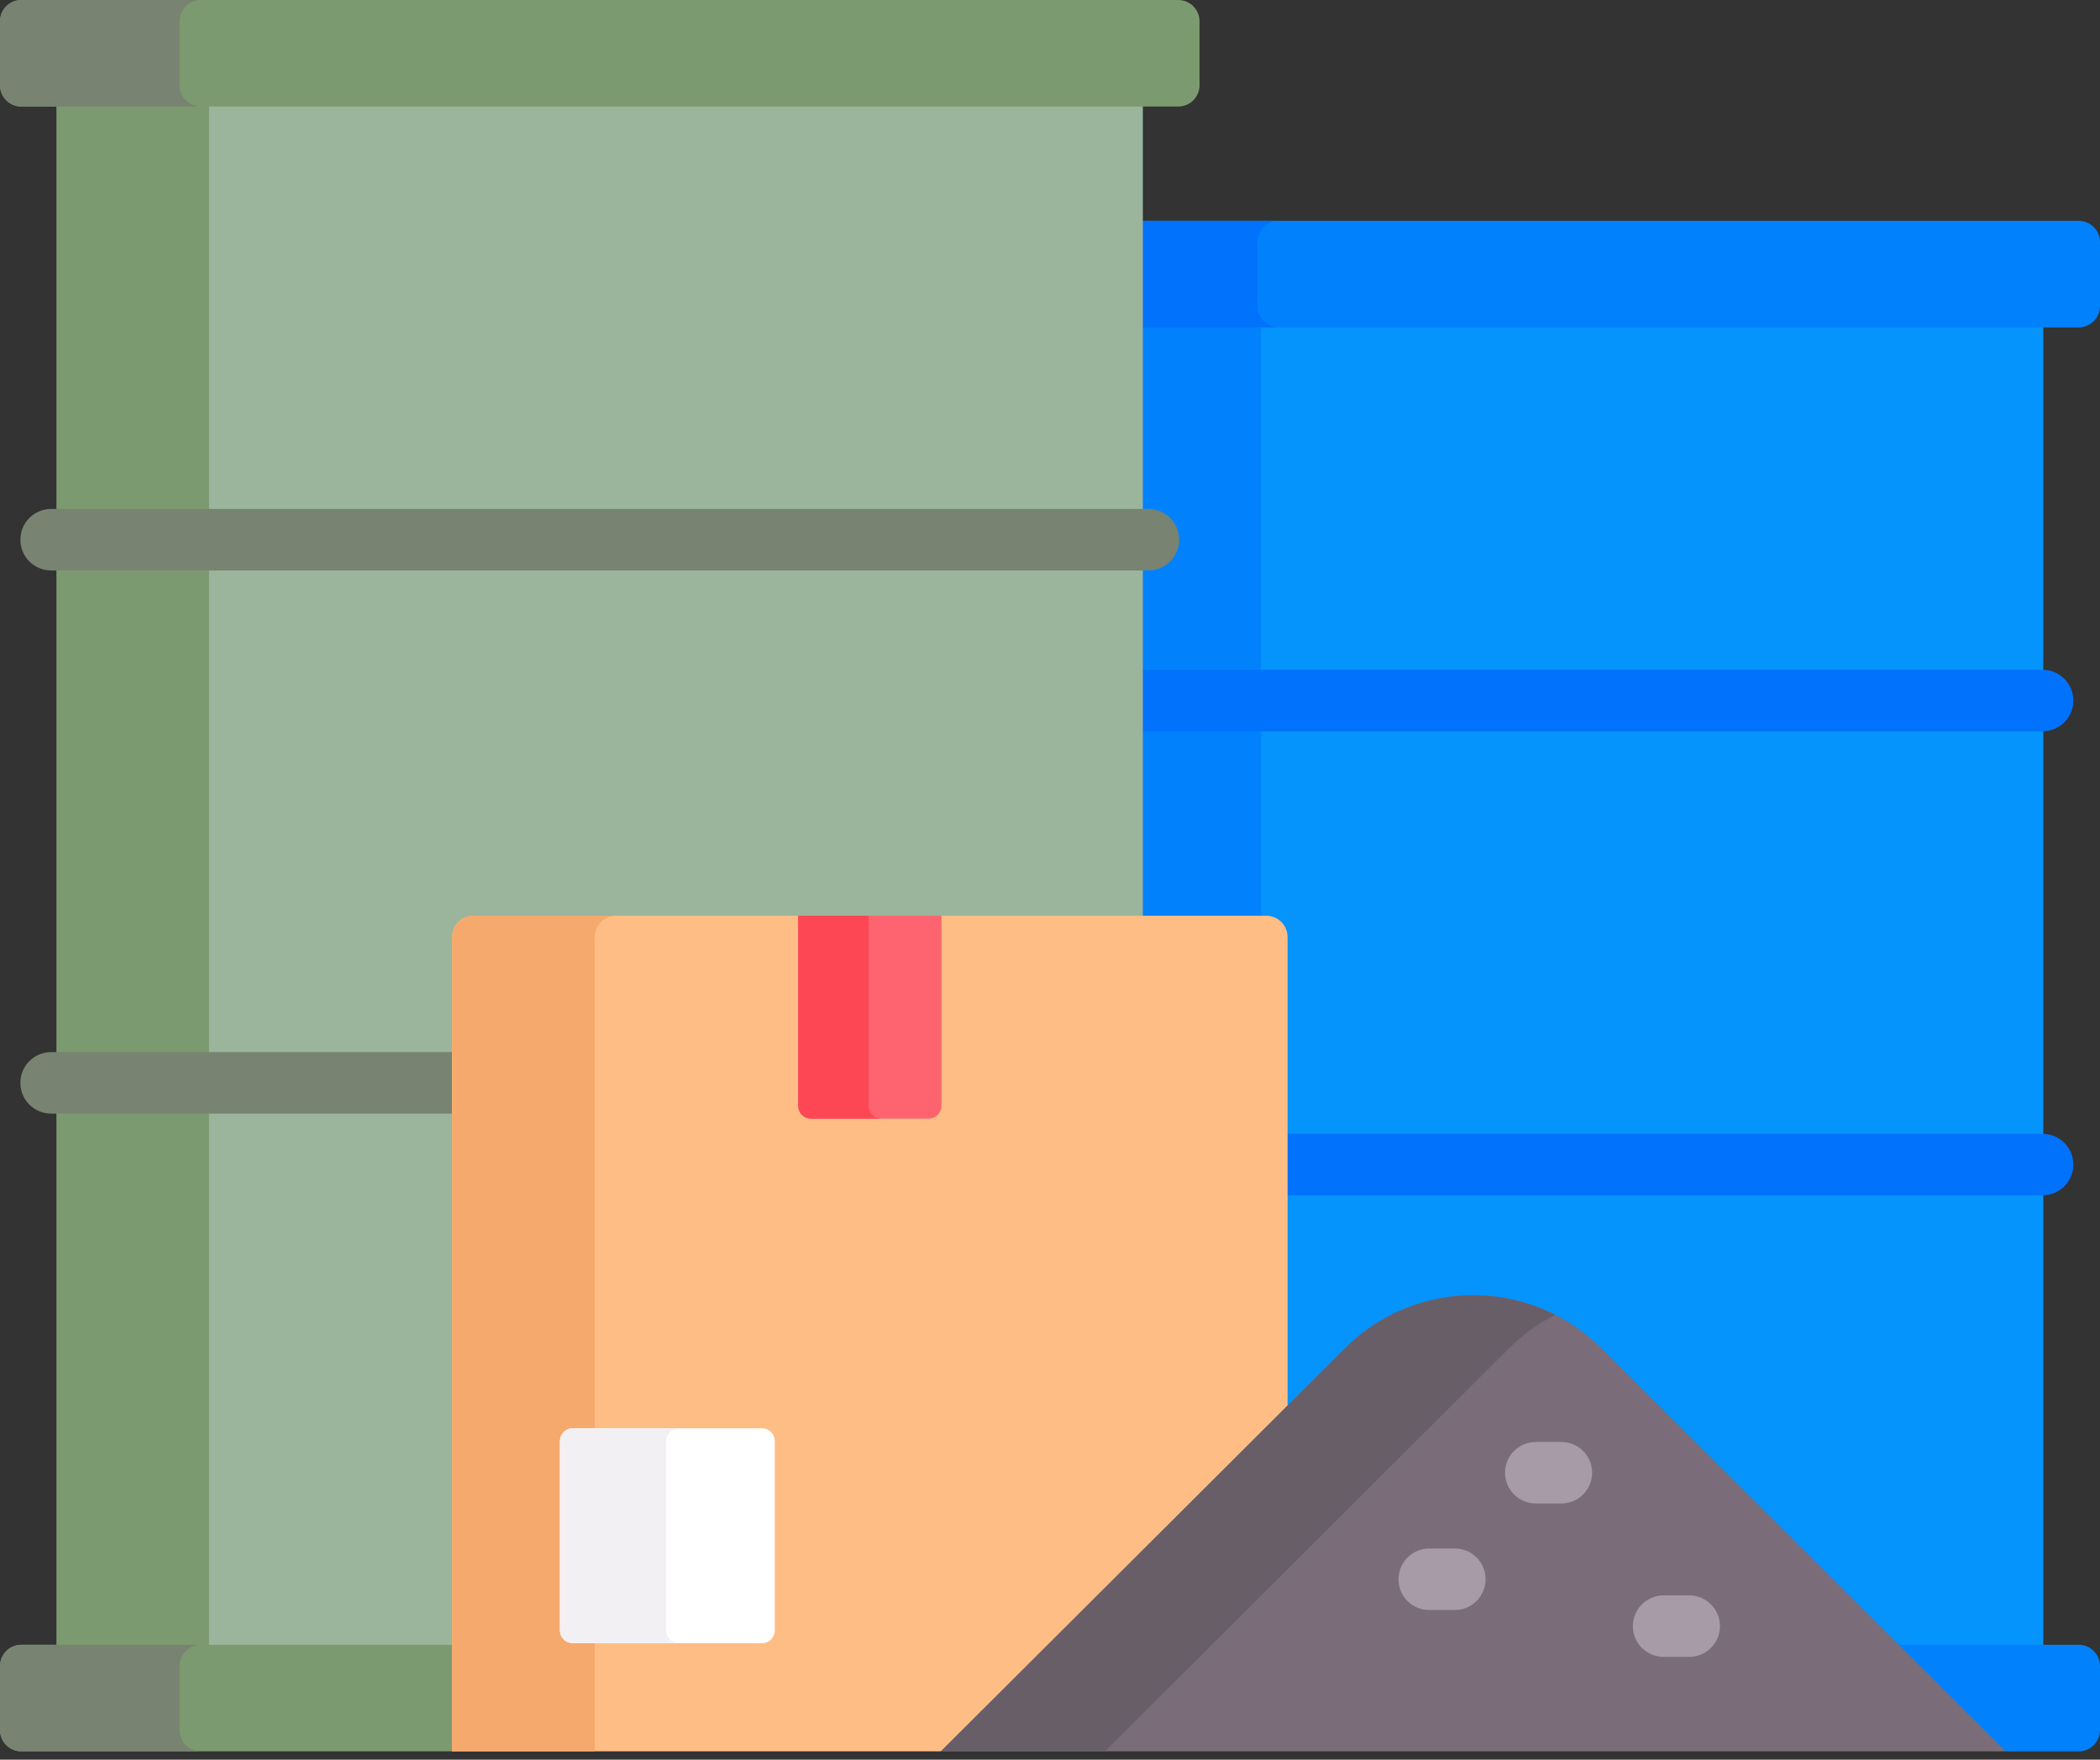
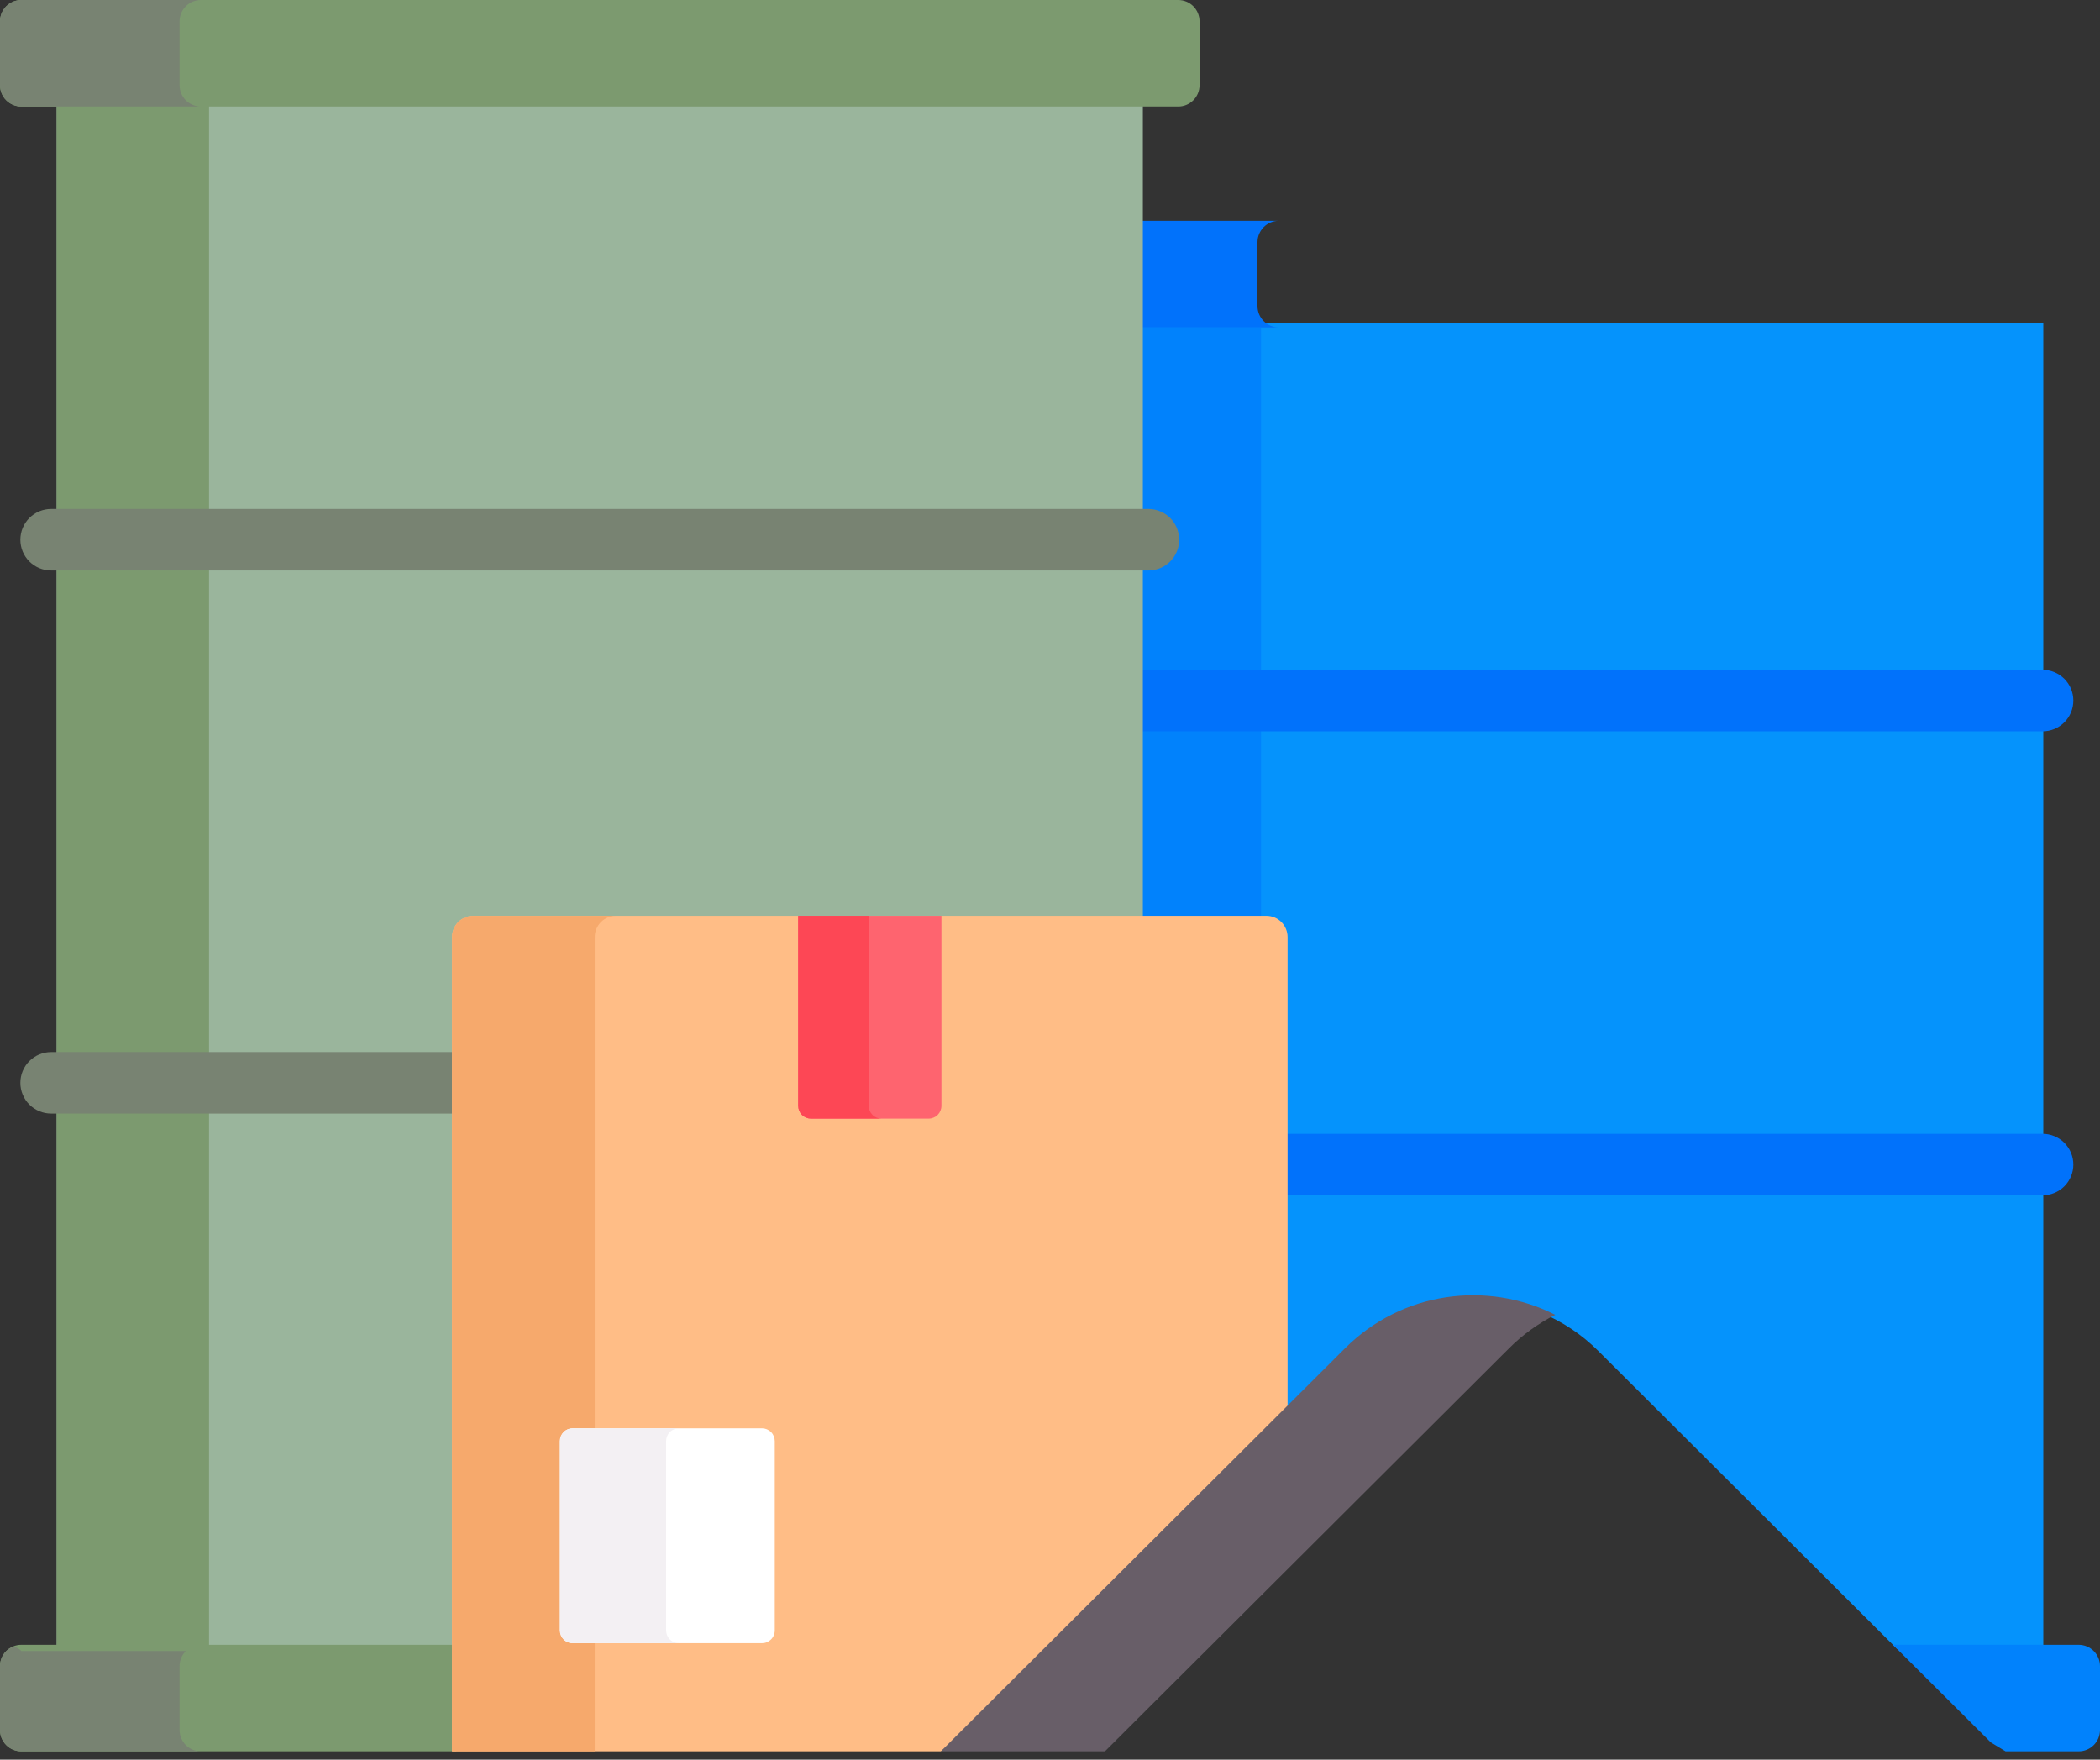
<svg xmlns="http://www.w3.org/2000/svg" width="111" height="93" viewBox="0 0 111 93" fill="none">
  <rect x="0" y="0" width="111" height="93" fill="#333333" stroke="none" />
  <path d="M60.191 17.086V48.614H66.931C67.172 48.615 67.403 48.711 67.574 48.881C67.744 49.051 67.84 49.282 67.841 49.524V74.808L71.25 71.408C73.02 69.643 75.371 68.671 77.871 68.671C80.37 68.671 82.721 69.643 84.492 71.408L100.272 87.146H108.003V17.086L60.191 17.086Z" fill="#0593FC" />
  <path d="M60.191 17.303H66.654V48.614H60.191V17.303Z" fill="#0182FC" />
-   <path d="M109.874 11.671H60.191V17.303H109.874C110.172 17.303 110.459 17.184 110.67 16.973C110.881 16.762 111 16.475 111 16.176V12.798C111 12.499 110.881 12.213 110.67 12.001C110.459 11.79 110.172 11.671 109.874 11.671Z" fill="#0182FC" />
  <path d="M67.594 11.671H60.191V17.303H67.594C67.295 17.303 67.008 17.184 66.797 16.973C66.586 16.762 66.467 16.475 66.467 16.176V12.798C66.467 12.499 66.586 12.213 66.797 12.001C67.008 11.79 67.295 11.671 67.594 11.671Z" fill="#0172FB" />
  <path d="M109.874 86.929H100.055L105.23 92.089L106.009 92.56H109.874C110.172 92.56 110.459 92.442 110.67 92.23C110.881 92.019 111 91.733 111 91.434V88.055C111 87.757 110.881 87.47 110.67 87.259C110.459 87.048 110.172 86.929 109.874 86.929Z" fill="#0182FC" />
  <path d="M60.191 38.651H107.965C108.396 38.651 108.81 38.48 109.115 38.175C109.42 37.87 109.591 37.456 109.591 37.025C109.591 36.594 109.42 36.181 109.115 35.876C108.81 35.571 108.396 35.399 107.965 35.399H60.191V38.651ZM67.841 63.175H107.965C108.396 63.175 108.81 63.004 109.115 62.699C109.42 62.394 109.591 61.981 109.591 61.55C109.591 61.118 109.42 60.705 109.115 60.4C108.81 60.095 108.396 59.924 107.965 59.924H67.841V63.175Z" fill="#0172FB" />
  <path d="M2.997 5.414V87.146H24.112V49.524C24.112 49.283 24.208 49.052 24.379 48.881C24.549 48.711 24.78 48.615 25.021 48.615H60.408V5.414H2.997Z" fill="#9AB59C" />
  <path d="M2.997 5.414H11.05V87.146H2.997V5.414Z" fill="#7C9A6F" />
  <path d="M62.279 0H1.126C0.828 0 0.541 0.119 0.33 0.33C0.119 0.541 0 0.828 0 1.126L0 4.505C0 4.653 0.029 4.799 0.086 4.936C0.142 5.072 0.225 5.197 0.33 5.301C0.434 5.406 0.559 5.489 0.695 5.545C0.832 5.602 0.978 5.631 1.126 5.631H62.279C62.577 5.631 62.864 5.512 63.075 5.301C63.286 5.09 63.405 4.804 63.405 4.505V1.126C63.405 0.828 63.286 0.541 63.075 0.33C62.864 0.119 62.577 0 62.279 0Z" fill="#7C9A6F" />
  <path d="M9.492 4.505V1.126C9.492 0.828 9.611 0.541 9.822 0.33C10.033 0.119 10.32 0 10.618 0H1.126C0.828 0 0.541 0.119 0.33 0.33C0.119 0.541 0 0.828 0 1.126L0 4.505C0 4.653 0.029 4.799 0.086 4.936C0.142 5.072 0.225 5.197 0.33 5.301C0.434 5.406 0.559 5.489 0.695 5.545C0.832 5.602 0.978 5.631 1.126 5.631H10.618C10.32 5.631 10.033 5.512 9.822 5.301C9.611 5.09 9.492 4.804 9.492 4.505Z" fill="#788372" />
  <path d="M24.112 86.929H1.126C0.828 86.929 0.541 87.048 0.33 87.259C0.119 87.47 0 87.757 0 88.055L0 91.434C0 91.733 0.119 92.019 0.33 92.23C0.541 92.442 0.828 92.56 1.126 92.56H24.112V86.929Z" fill="#7C9A6F" />
-   <path d="M9.492 91.434V88.055C9.492 87.757 9.611 87.47 9.822 87.259C10.033 87.048 10.32 86.929 10.618 86.929H1.126C0.828 86.929 0.541 87.048 0.33 87.259C0.119 87.47 0 87.757 0 88.055L0 91.434C0 91.733 0.119 92.019 0.33 92.23C0.541 92.442 0.828 92.56 1.126 92.56H10.618C10.32 92.56 10.033 92.442 9.822 92.23C9.611 92.019 9.492 91.733 9.492 91.434ZM60.703 30.15H2.702C2.27 30.15 1.857 29.979 1.552 29.674C1.247 29.369 1.076 28.956 1.076 28.524C1.076 28.093 1.247 27.68 1.552 27.375C1.857 27.07 2.27 26.898 2.702 26.898H60.703C61.134 26.898 61.548 27.07 61.853 27.375C62.158 27.68 62.329 28.093 62.329 28.524C62.329 28.956 62.158 29.369 61.853 29.674C61.548 29.979 61.134 30.15 60.703 30.15ZM24.112 55.604H2.702C2.27 55.604 1.857 55.775 1.552 56.08C1.247 56.385 1.076 56.799 1.076 57.23C1.076 57.661 1.247 58.075 1.552 58.38C1.857 58.685 2.27 58.856 2.702 58.856H24.112V55.604Z" fill="#788372" />
+   <path d="M9.492 91.434V88.055C9.492 87.757 9.611 87.47 9.822 87.259H1.126C0.828 86.929 0.541 87.048 0.33 87.259C0.119 87.47 0 87.757 0 88.055L0 91.434C0 91.733 0.119 92.019 0.33 92.23C0.541 92.442 0.828 92.56 1.126 92.56H10.618C10.32 92.56 10.033 92.442 9.822 92.23C9.611 92.019 9.492 91.733 9.492 91.434ZM60.703 30.15H2.702C2.27 30.15 1.857 29.979 1.552 29.674C1.247 29.369 1.076 28.956 1.076 28.524C1.076 28.093 1.247 27.68 1.552 27.375C1.857 27.07 2.27 26.898 2.702 26.898H60.703C61.134 26.898 61.548 27.07 61.853 27.375C62.158 27.68 62.329 28.093 62.329 28.524C62.329 28.956 62.158 29.369 61.853 29.674C61.548 29.979 61.134 30.15 60.703 30.15ZM24.112 55.604H2.702C2.27 55.604 1.857 55.775 1.552 56.08C1.247 56.385 1.076 56.799 1.076 57.23C1.076 57.661 1.247 58.075 1.552 58.38C1.857 58.685 2.27 58.856 2.702 58.856H24.112V55.604Z" fill="#788372" />
  <path d="M68.058 74.592V49.524C68.058 49.225 67.939 48.938 67.728 48.727C67.517 48.516 67.23 48.398 66.931 48.398H25.021C24.723 48.398 24.436 48.516 24.225 48.727C24.014 48.938 23.895 49.225 23.895 49.524V92.56H49.733L51.271 91.332L68.058 74.592Z" fill="#FFBD86" />
  <path d="M32.564 48.398H25.021C24.723 48.398 24.436 48.516 24.225 48.727C24.014 48.938 23.895 49.225 23.895 49.524V92.56H31.438V49.524C31.438 49.225 31.557 48.939 31.768 48.727C31.979 48.516 32.266 48.398 32.564 48.398Z" fill="#F6A96C" />
  <path d="M49.086 59.123H42.867C42.688 59.123 42.516 59.051 42.389 58.925C42.262 58.798 42.191 58.626 42.191 58.447V48.398H49.762V58.447C49.762 58.626 49.691 58.798 49.564 58.925C49.437 59.051 49.265 59.123 49.086 59.123Z" fill="#FE646F" />
  <path d="M45.919 58.447V48.398H42.191V58.447C42.191 58.626 42.262 58.798 42.389 58.925C42.516 59.052 42.688 59.123 42.867 59.123H46.595C46.416 59.123 46.244 59.052 46.117 58.925C45.991 58.798 45.919 58.626 45.919 58.447Z" fill="#FD4755" />
  <path d="M40.277 86.844H30.273C30.093 86.844 29.922 86.773 29.795 86.646C29.668 86.519 29.597 86.347 29.597 86.168V76.164C29.597 75.985 29.668 75.813 29.795 75.686C29.922 75.559 30.093 75.488 30.273 75.488H40.277C40.456 75.488 40.628 75.559 40.755 75.686C40.882 75.813 40.953 75.985 40.953 76.164V86.168C40.953 86.257 40.935 86.345 40.901 86.427C40.868 86.509 40.818 86.584 40.755 86.646C40.692 86.709 40.618 86.759 40.536 86.793C40.454 86.827 40.366 86.844 40.277 86.844Z" fill="white" />
  <path d="M35.21 86.168V76.164C35.21 75.985 35.282 75.813 35.408 75.686C35.535 75.559 35.707 75.488 35.886 75.488H30.273C30.094 75.488 29.922 75.559 29.795 75.686C29.668 75.813 29.597 75.985 29.597 76.164V86.168C29.597 86.347 29.668 86.519 29.795 86.646C29.922 86.773 30.094 86.844 30.273 86.844H35.886C35.797 86.844 35.709 86.827 35.627 86.793C35.545 86.759 35.471 86.709 35.408 86.646C35.346 86.584 35.296 86.509 35.262 86.427C35.228 86.345 35.21 86.257 35.21 86.168Z" fill="#F3F0F3" />
-   <path d="M71.097 71.255L49.733 92.56H106.009L84.645 71.255C80.901 67.521 74.841 67.521 71.097 71.255Z" fill="#7A6D79" />
  <path d="M82.206 69.49C78.61 67.667 74.106 68.254 71.097 71.255L49.733 92.56H58.404L79.768 71.255C80.482 70.542 81.305 69.946 82.206 69.49Z" fill="#685E68" />
-   <path d="M82.529 79.46H81.178C80.747 79.46 80.333 79.289 80.028 78.984C79.723 78.679 79.552 78.266 79.552 77.835C79.552 77.403 79.723 76.99 80.028 76.685C80.333 76.38 80.747 76.209 81.178 76.209H82.529C82.961 76.209 83.374 76.38 83.679 76.685C83.984 76.99 84.155 77.403 84.155 77.835C84.155 78.266 83.984 78.679 83.679 78.984C83.374 79.289 82.961 79.46 82.529 79.46ZM76.898 85.091H75.547C75.115 85.091 74.702 84.92 74.397 84.615C74.092 84.31 73.921 83.897 73.921 83.466C73.921 83.034 74.092 82.621 74.397 82.316C74.702 82.011 75.115 81.84 75.547 81.84H76.898C77.329 81.84 77.743 82.011 78.048 82.316C78.353 82.621 78.524 83.034 78.524 83.466C78.524 83.897 78.353 84.31 78.048 84.615C77.743 84.92 77.329 85.091 76.898 85.091ZM89.287 87.569H87.935C87.504 87.569 87.09 87.398 86.785 87.093C86.481 86.788 86.309 86.375 86.309 85.943C86.309 85.512 86.481 85.099 86.785 84.794C87.09 84.489 87.504 84.317 87.935 84.317H89.287C89.718 84.317 90.132 84.489 90.436 84.794C90.741 85.099 90.913 85.512 90.913 85.943C90.913 86.375 90.741 86.788 90.436 87.093C90.132 87.398 89.718 87.569 89.287 87.569Z" fill="#A79BA7" />
</svg>